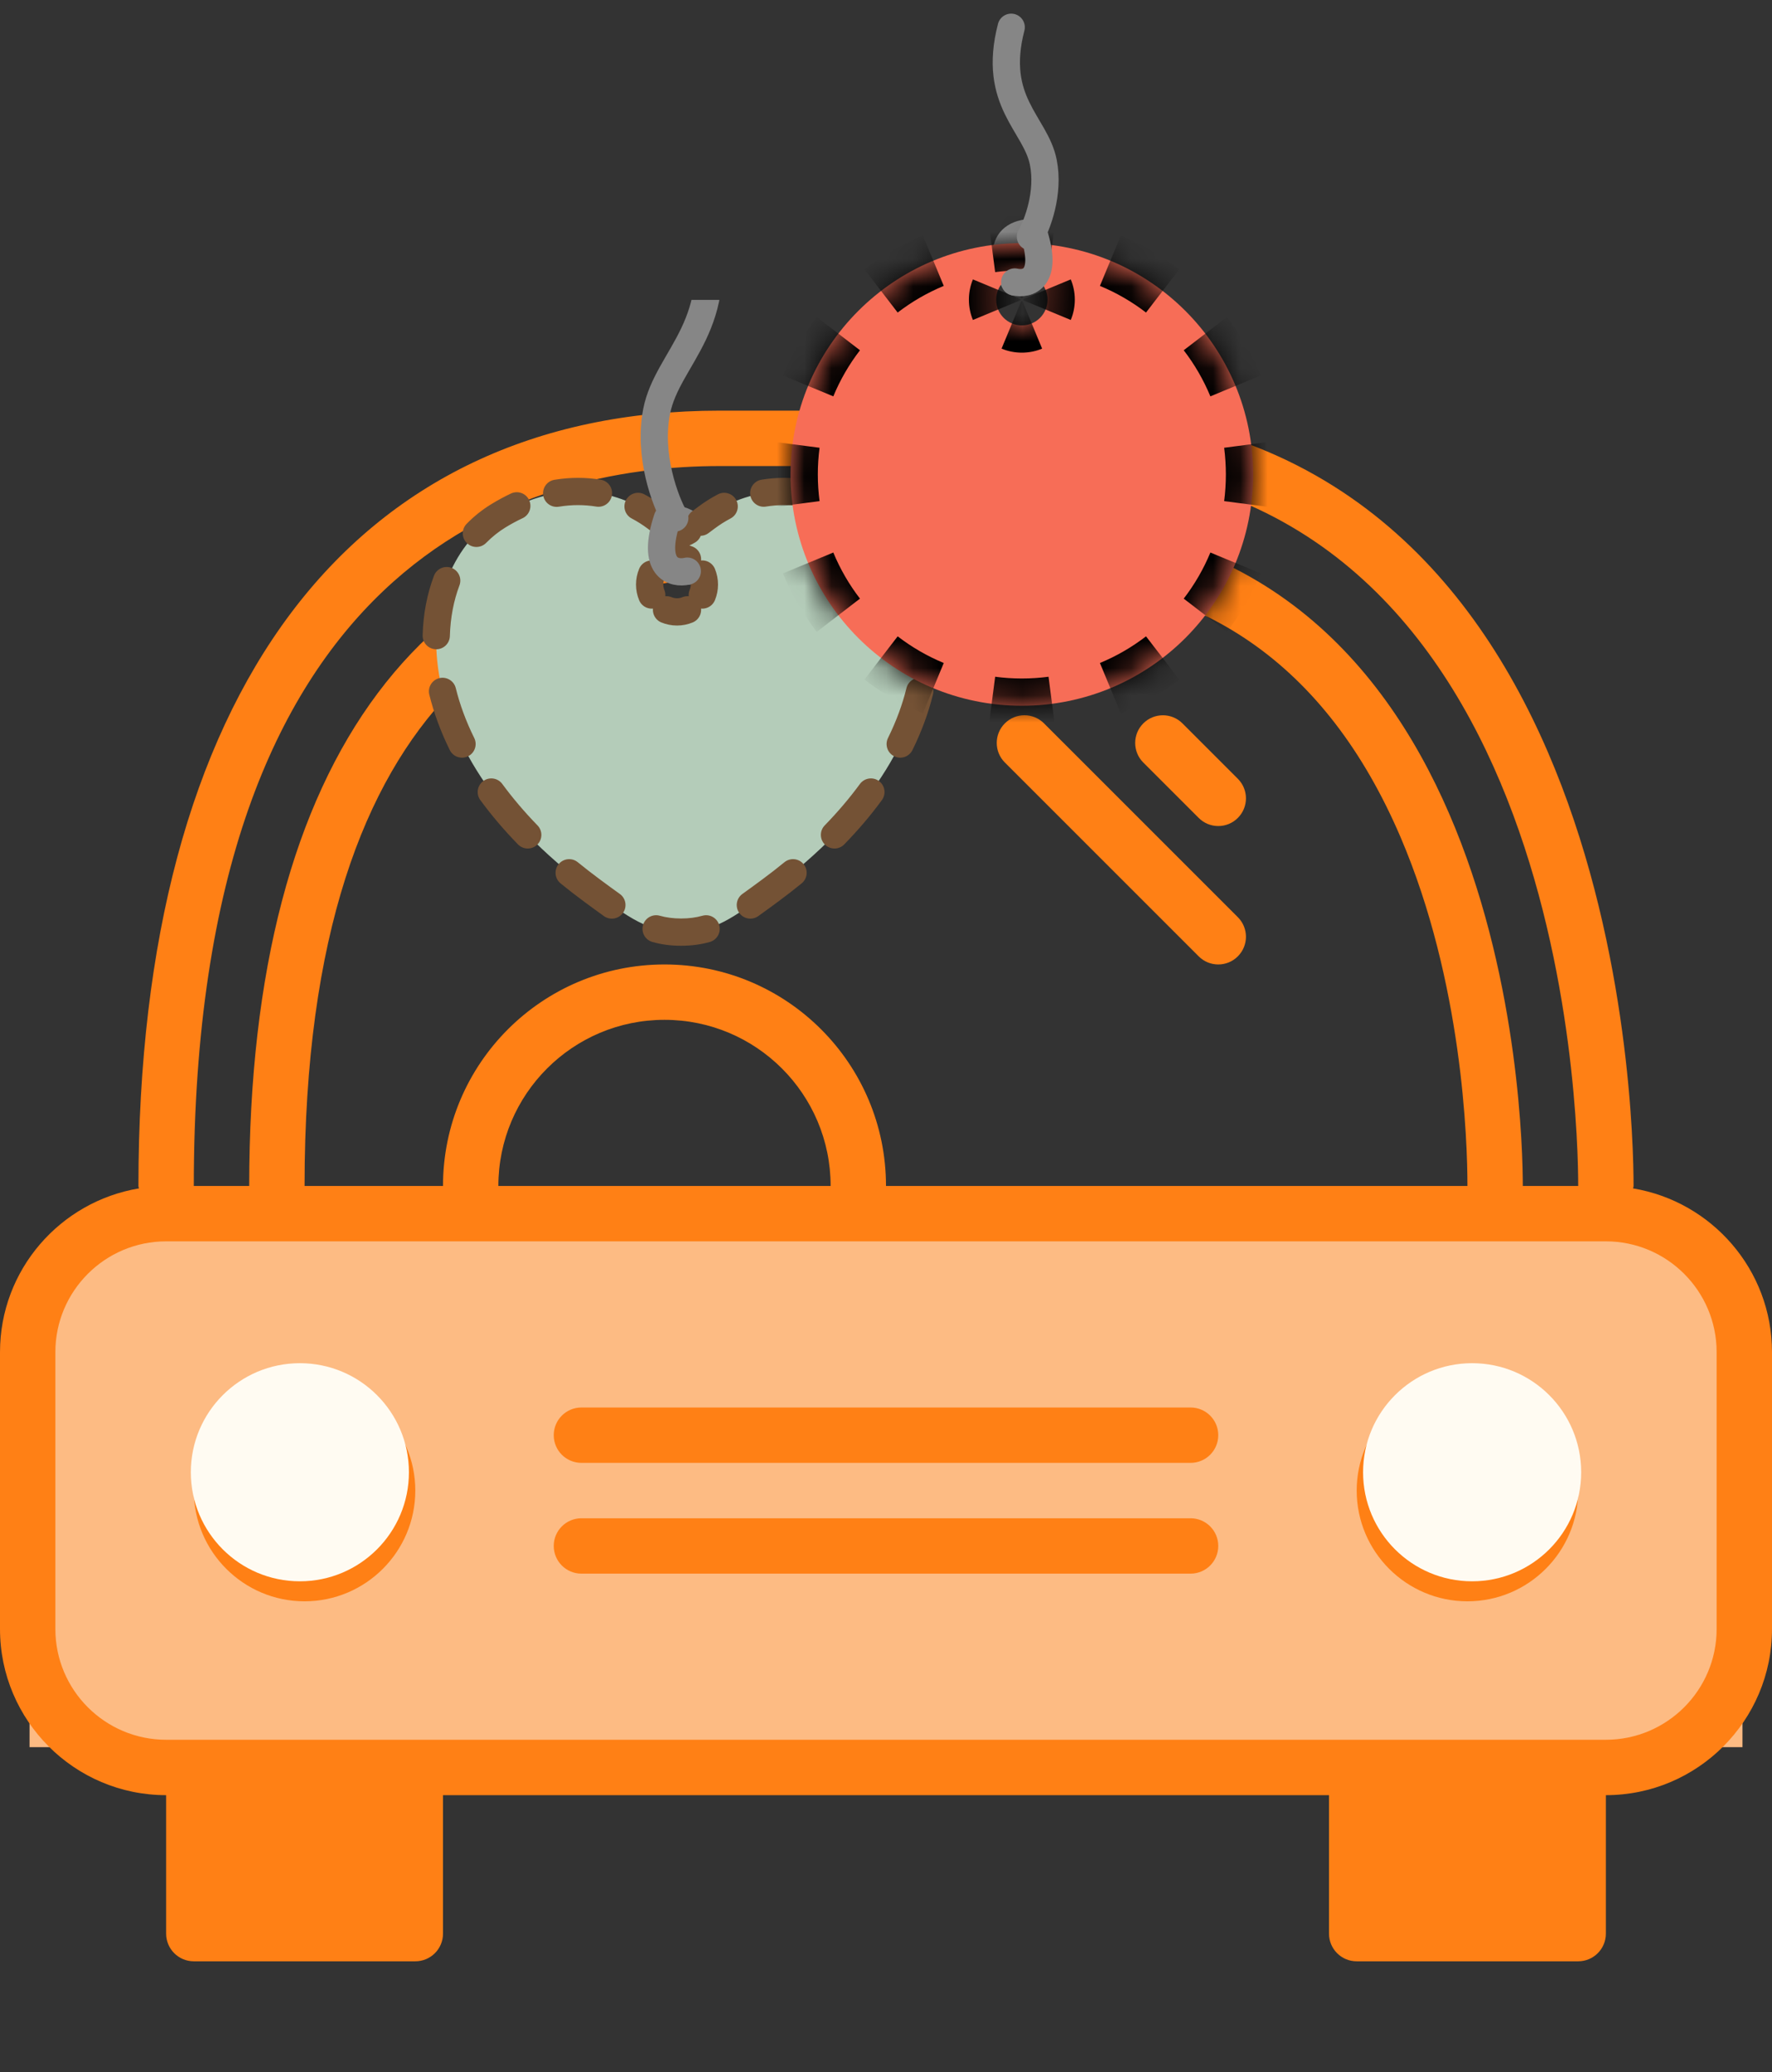
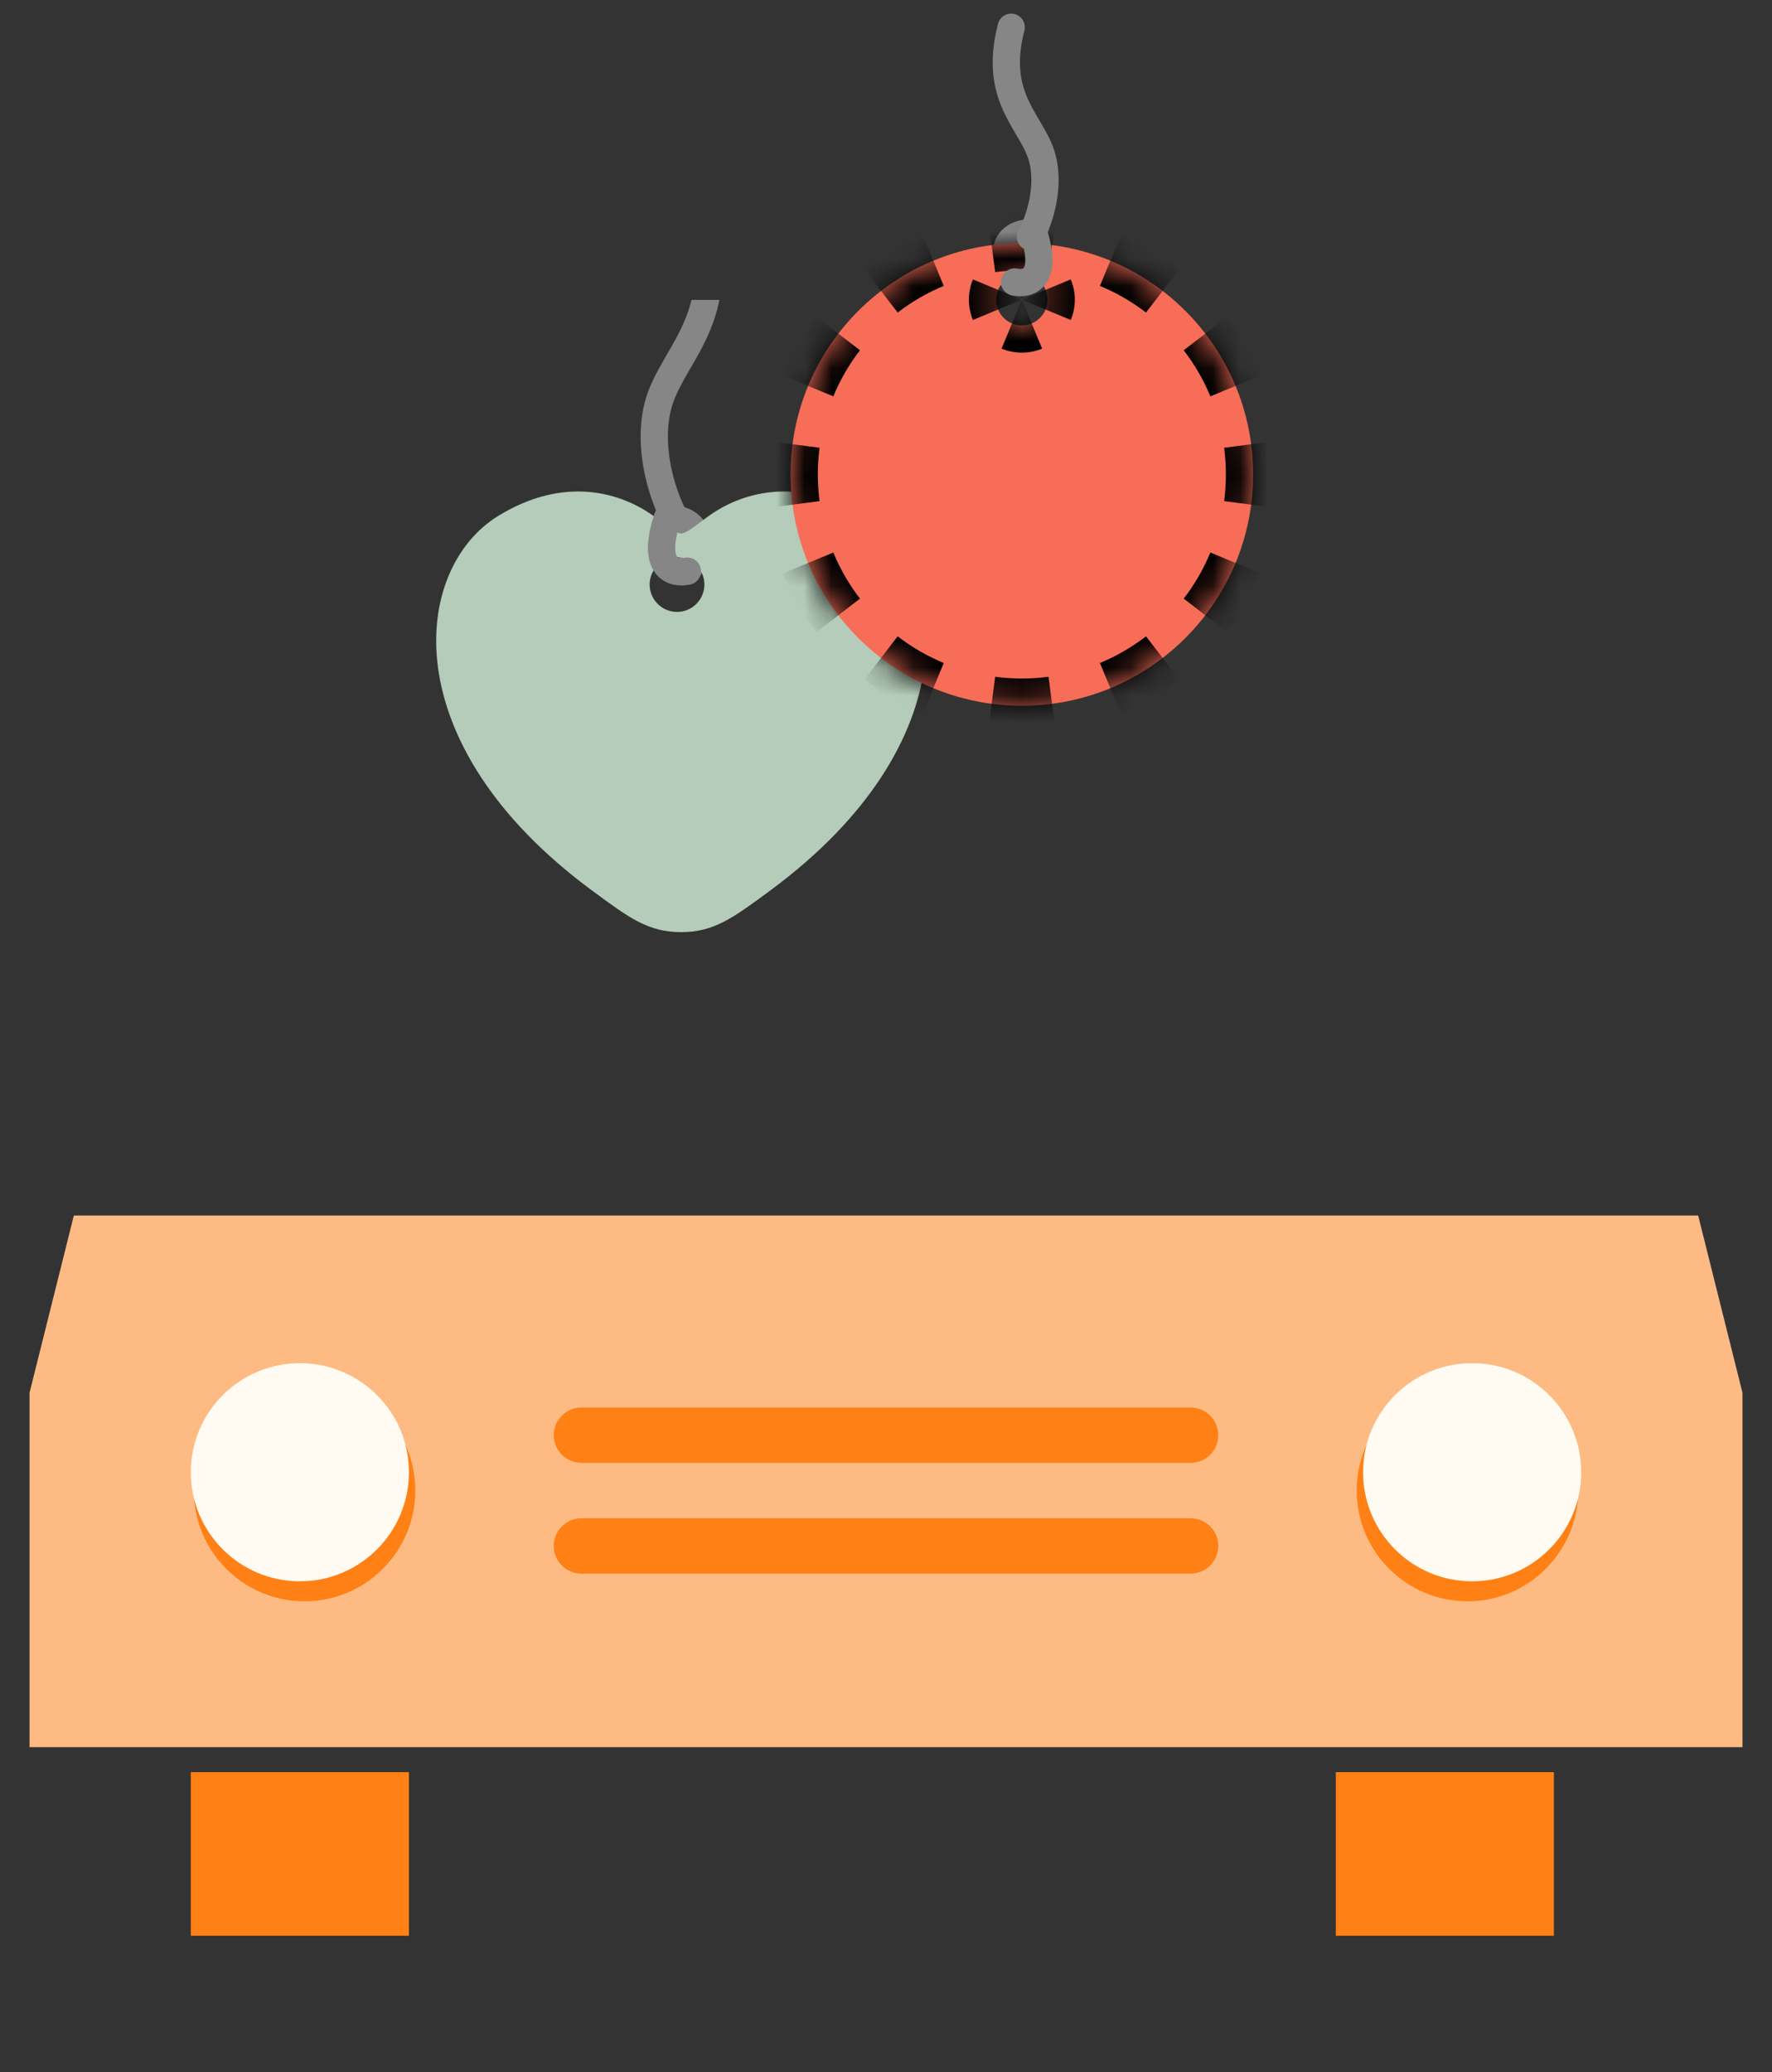
<svg xmlns="http://www.w3.org/2000/svg" width="65" height="76" viewBox="0 0 65 76" fill="none">
  <rect x="0" y="0" width="65" height="76" fill="#333333" stroke="none" />
  <g clip-path="url(#clip0_826_717)">
    <path d="M2.709 44.583H62.292L63.917 51.083V64.083H1.084V51.083L2.709 44.583Z" fill="#FDBB83" />
-     <path d="M59.904 43.589C59.907 43.558 59.922 43.532 59.922 43.5C59.922 40.589 59.324 15.062 38.594 15.062H26.406C12.852 15.062 5.078 25.428 5.078 43.5C5.078 43.532 5.093 43.558 5.096 43.589C2.21 44.068 0 46.574 0 49.594V59.75C0 63.111 2.733 65.844 6.094 65.844V70.922C6.094 71.484 6.548 71.938 7.109 71.938H15.234C15.796 71.938 16.25 71.484 16.25 70.922V65.844H48.75V70.922C48.75 71.484 49.204 71.938 49.766 71.938H57.891C58.452 71.938 58.906 71.484 58.906 70.922V65.844C62.267 65.844 65 63.111 65 59.75V49.594C65 46.574 62.79 44.068 59.904 43.589ZM26.406 17.094H38.594C57.349 17.094 57.891 40.797 57.891 43.5H55.859C55.859 41.006 55.346 19.125 37.578 19.125H27.422C15.633 19.125 9.141 27.781 9.141 43.5H7.109C7.109 20.524 19.199 17.094 26.406 17.094ZM24.375 35.375C19.888 35.375 16.25 39.013 16.25 43.5H11.172C11.172 25.032 20.009 21.156 27.422 21.156H37.578C44.017 21.156 48.658 24.366 51.371 30.697C53.65 36.017 53.828 41.842 53.828 43.5H32.5C32.5 39.013 28.862 35.375 24.375 35.375ZM30.469 43.5H18.281C18.281 40.135 21.01 37.406 24.375 37.406C27.74 37.406 30.469 40.135 30.469 43.5ZM14.219 69.906H8.125V65.844H14.219V69.906ZM56.875 69.906H50.781V65.844H56.875V69.906ZM62.969 59.75C62.969 61.99 61.147 63.812 58.906 63.812H6.094C3.853 63.812 2.031 61.99 2.031 59.75V49.594C2.031 47.353 3.853 45.531 6.094 45.531H58.906C61.147 45.531 62.969 47.353 62.969 49.594V59.75Z" fill="#FF8015" />
    <path d="M11.172 50.609C8.931 50.609 7.109 52.431 7.109 54.672C7.109 56.912 8.931 58.734 11.172 58.734C13.412 58.734 15.234 56.912 15.234 54.672C15.234 52.431 13.412 50.609 11.172 50.609ZM11.172 56.703C10.052 56.703 9.141 55.792 9.141 54.672C9.141 53.552 10.052 52.641 11.172 52.641C12.292 52.641 13.203 53.552 13.203 54.672C13.203 55.792 12.292 56.703 11.172 56.703Z" fill="#FF8015" />
    <path d="M53.828 50.609C51.588 50.609 49.766 52.431 49.766 54.672C49.766 56.912 51.588 58.734 53.828 58.734C56.069 58.734 57.891 56.912 57.891 54.672C57.891 52.431 56.069 50.609 53.828 50.609ZM53.828 56.703C52.708 56.703 51.797 55.792 51.797 54.672C51.797 53.552 52.708 52.641 53.828 52.641C54.948 52.641 55.859 53.552 55.859 54.672C55.859 55.792 54.948 56.703 53.828 56.703Z" fill="#FF8015" />
    <path d="M43.672 51.625H21.328C20.767 51.625 20.312 52.079 20.312 52.641C20.312 53.202 20.767 53.656 21.328 53.656H43.672C44.233 53.656 44.688 53.202 44.688 52.641C44.688 52.079 44.233 51.625 43.672 51.625Z" fill="#FF8015" />
    <path d="M43.672 55.688H21.328C20.767 55.688 20.312 56.142 20.312 56.703C20.312 57.265 20.767 57.719 21.328 57.719H43.672C44.233 57.719 44.688 57.265 44.688 56.703C44.688 56.142 44.233 55.688 43.672 55.688Z" fill="#FF8015" />
-     <path d="M43.375 26.533C42.977 26.136 42.336 26.136 41.938 26.533C41.541 26.93 41.541 27.572 41.938 27.969L43.97 30C44.168 30.199 44.428 30.298 44.688 30.298C44.948 30.298 45.208 30.199 45.406 30C45.803 29.603 45.803 28.962 45.406 28.564L43.375 26.533Z" fill="#FF8015" />
-     <path d="M38.296 26.532C37.899 26.135 37.257 26.135 36.86 26.532C36.463 26.929 36.463 27.571 36.86 27.968L43.97 35.077C44.168 35.276 44.428 35.375 44.688 35.375C44.948 35.375 45.208 35.276 45.406 35.077C45.803 34.68 45.803 34.038 45.406 33.641L38.296 26.532Z" fill="#FF8015" />
    <circle cx="11" cy="54" r="4" fill="#FFFBF2" />
    <circle cx="54" cy="54" r="4" fill="#FFFBF2" />
    <path d="M25.213 20.949C25.582 20.314 25.953 19.038 24.48 19.014" stroke="#868686" stroke-linecap="round" />
    <path fill-rule="evenodd" clip-rule="evenodd" d="M25.914 18.986C27.177 18.038 29.28 17.443 31.689 18.92C34.851 20.858 35.567 27.253 28.273 32.648L28.273 32.648C26.884 33.675 26.189 34.189 24.985 34.189C23.779 34.189 23.085 33.675 21.696 32.648L21.696 32.648C14.402 27.253 15.118 20.858 18.28 18.92C20.689 17.443 22.792 18.038 24.055 18.986L24.056 18.987C24.573 19.375 24.832 19.569 24.985 19.569C25.137 19.569 25.395 19.375 25.913 18.987L25.914 18.986ZM24.834 22.444C25.389 22.444 25.838 21.994 25.838 21.44C25.838 20.886 25.389 20.436 24.834 20.436C24.28 20.436 23.83 20.886 23.83 21.44C23.83 21.994 24.28 22.444 24.834 22.444Z" fill="#B4CCB9" />
-     <path d="M31.689 18.92L31.951 18.494L31.951 18.494L31.689 18.92ZM25.914 18.986L26.214 19.386L26.214 19.386L25.914 18.986ZM28.273 32.648L27.976 32.246L27.946 32.268L27.92 32.294L28.273 32.648ZM28.273 32.648L28.571 33.05L28.601 33.028L28.627 33.001L28.273 32.648ZM21.696 32.648L21.398 33.049L21.398 33.05L21.696 32.648ZM21.696 32.648L21.994 32.246L21.993 32.246L21.696 32.648ZM18.28 18.92L18.018 18.494L18.018 18.494L18.28 18.92ZM24.055 18.986L24.355 18.586L24.355 18.586L24.055 18.986ZM24.056 18.987L23.756 19.387L23.756 19.387L24.056 18.987ZM25.913 18.987L25.613 18.587L25.613 18.587L25.913 18.987ZM31.224 18.101C30.974 17.984 30.677 18.092 30.56 18.342C30.442 18.592 30.55 18.89 30.8 19.007L31.224 18.101ZM29.468 18.585C29.741 18.63 29.998 18.445 30.043 18.173C30.087 17.9 29.902 17.643 29.63 17.598L29.468 18.585ZM27.936 17.594C27.664 17.638 27.479 17.895 27.523 18.167C27.567 18.44 27.824 18.625 28.096 18.581L27.936 17.594ZM26.797 19.017C27.041 18.889 27.135 18.586 27.006 18.342C26.877 18.098 26.575 18.004 26.331 18.133L26.797 19.017ZM25.614 18.586C25.393 18.752 25.348 19.065 25.514 19.286C25.679 19.507 25.993 19.552 26.214 19.386L25.614 18.586ZM26.213 19.387C26.434 19.221 26.479 18.907 26.313 18.686C26.148 18.466 25.834 18.421 25.613 18.587L26.213 19.387ZM25.393 18.751C25.172 18.916 25.126 19.229 25.291 19.451C25.455 19.672 25.769 19.718 25.99 19.553L25.393 18.751ZM25.497 19.898C25.734 19.755 25.81 19.448 25.667 19.211C25.524 18.975 25.217 18.899 24.981 19.041L25.497 19.898ZM24.988 19.041C24.752 18.899 24.444 18.975 24.302 19.211C24.159 19.448 24.235 19.755 24.472 19.898L24.988 19.041ZM23.979 19.553C24.2 19.718 24.514 19.672 24.678 19.451C24.843 19.229 24.797 18.916 24.576 18.751L23.979 19.553ZM24.356 18.587C24.135 18.421 23.822 18.465 23.656 18.686C23.49 18.907 23.535 19.221 23.756 19.386L24.356 18.587ZM23.755 19.386C23.976 19.552 24.289 19.507 24.455 19.286C24.621 19.066 24.576 18.752 24.355 18.586L23.755 19.386ZM23.638 18.133C23.394 18.004 23.092 18.098 22.963 18.342C22.834 18.586 22.928 18.889 23.172 19.017L23.638 18.133ZM21.872 18.581C22.145 18.625 22.402 18.44 22.446 18.167C22.49 17.895 22.305 17.638 22.032 17.594L21.872 18.581ZM20.339 17.598C20.066 17.643 19.882 17.9 19.927 18.173C19.971 18.445 20.228 18.63 20.501 18.585L20.339 17.598ZM19.169 19.007C19.419 18.89 19.527 18.592 19.409 18.342C19.292 18.092 18.995 17.984 18.744 18.101L19.169 19.007ZM17.119 19.211C16.925 19.408 16.928 19.725 17.125 19.918C17.321 20.112 17.638 20.109 17.832 19.913L17.119 19.211ZM16.853 21.473C16.951 21.214 16.82 20.926 16.562 20.828C16.303 20.731 16.015 20.862 15.918 21.12L16.853 21.473ZM15.503 23.301C15.495 23.577 15.713 23.807 15.989 23.814C16.265 23.822 16.495 23.604 16.502 23.328L15.503 23.301ZM16.719 25.24C16.653 24.972 16.382 24.808 16.113 24.874C15.845 24.94 15.682 25.211 15.748 25.479L16.719 25.24ZM16.499 27.512C16.621 27.759 16.921 27.861 17.169 27.739C17.416 27.617 17.518 27.317 17.396 27.069L16.499 27.512ZM18.426 28.756C18.263 28.533 17.95 28.484 17.727 28.648C17.505 28.811 17.456 29.123 17.619 29.346L18.426 28.756ZM19 30.971C19.192 31.169 19.509 31.173 19.707 30.981C19.905 30.788 19.909 30.471 19.716 30.274L19 30.971ZM21.195 31.626C20.982 31.451 20.667 31.482 20.492 31.696C20.317 31.91 20.349 32.225 20.562 32.4L21.195 31.626ZM21.398 33.049C21.619 33.214 21.932 33.168 22.097 32.946C22.262 32.724 22.216 32.411 21.994 32.246L21.398 33.049ZM21.994 32.246C21.772 32.082 21.459 32.128 21.294 32.35C21.13 32.571 21.176 32.885 21.398 33.049L21.994 32.246ZM22.155 33.603C22.38 33.762 22.692 33.709 22.852 33.484C23.012 33.259 22.959 32.947 22.734 32.787L22.155 33.603ZM24.204 33.588C23.939 33.513 23.662 33.667 23.587 33.933C23.512 34.199 23.666 34.475 23.932 34.55L24.204 33.588ZM26.037 34.55C26.302 34.475 26.457 34.199 26.382 33.933C26.306 33.667 26.03 33.513 25.765 33.588L26.037 34.55ZM27.235 32.787C27.01 32.947 26.957 33.259 27.117 33.484C27.277 33.709 27.589 33.762 27.814 33.602L27.235 32.787ZM28.627 33.001C28.822 32.806 28.822 32.489 28.627 32.294C28.431 32.099 28.115 32.099 27.92 32.294L28.627 33.001ZM27.92 32.294C27.724 32.489 27.724 32.806 27.92 33.001C28.115 33.197 28.431 33.197 28.627 33.001L27.92 32.294ZM29.407 32.4C29.62 32.225 29.652 31.91 29.477 31.696C29.302 31.482 28.987 31.451 28.773 31.626L29.407 32.4ZM30.253 30.274C30.06 30.471 30.064 30.788 30.262 30.981C30.46 31.173 30.777 31.169 30.969 30.971L30.253 30.274ZM32.349 29.346C32.513 29.123 32.464 28.811 32.242 28.648C32.019 28.484 31.706 28.533 31.543 28.756L32.349 29.346ZM32.573 27.069C32.451 27.317 32.553 27.617 32.8 27.739C33.048 27.861 33.348 27.759 33.47 27.512L32.573 27.069ZM34.221 25.479C34.287 25.211 34.123 24.94 33.855 24.874C33.587 24.808 33.316 24.972 33.25 25.24L34.221 25.479ZM33.467 23.328C33.474 23.604 33.704 23.822 33.98 23.814C34.256 23.807 34.474 23.577 34.466 23.301L33.467 23.328ZM34.051 21.12C33.954 20.862 33.666 20.731 33.407 20.828C33.149 20.926 33.018 21.214 33.115 21.473L34.051 21.12ZM32.137 19.913C32.331 20.109 32.648 20.112 32.844 19.918C33.041 19.725 33.044 19.408 32.85 19.211L32.137 19.913ZM26.224 20.864C26.118 20.609 25.825 20.488 25.57 20.594C25.315 20.7 25.194 20.992 25.3 21.247L26.224 20.864ZM25.027 20.974C25.282 21.08 25.574 20.959 25.68 20.704C25.786 20.449 25.665 20.156 25.41 20.05L25.027 20.974ZM24.258 20.05C24.003 20.156 23.882 20.449 23.988 20.704C24.094 20.959 24.386 21.08 24.641 20.974L24.258 20.05ZM24.368 21.247C24.474 20.992 24.353 20.7 24.098 20.594C23.843 20.488 23.55 20.609 23.445 20.864L24.368 21.247ZM23.445 22.016C23.55 22.271 23.843 22.392 24.098 22.286C24.353 22.18 24.474 21.888 24.368 21.633L23.445 22.016ZM24.641 21.906C24.386 21.8 24.094 21.921 23.988 22.176C23.882 22.431 24.003 22.724 24.258 22.83L24.641 21.906ZM25.41 22.83C25.665 22.724 25.786 22.431 25.68 22.176C25.574 21.921 25.282 21.8 25.027 21.906L25.41 22.83ZM25.3 21.633C25.194 21.888 25.315 22.18 25.57 22.286C25.825 22.392 26.118 22.271 26.224 22.016L25.3 21.633ZM31.951 18.494C31.707 18.344 31.465 18.214 31.224 18.101L30.8 19.007C31.005 19.103 31.215 19.215 31.428 19.346L31.951 18.494ZM29.63 17.598C29.032 17.5 28.464 17.508 27.936 17.594L28.096 18.581C28.52 18.512 28.98 18.505 29.468 18.585L29.63 17.598ZM26.331 18.133C26.071 18.27 25.831 18.423 25.614 18.586L26.214 19.386C26.39 19.254 26.585 19.129 26.797 19.017L26.331 18.133ZM25.614 18.586L25.614 18.586L26.214 19.386L26.214 19.386L25.614 18.586ZM25.613 18.587L25.613 18.587L26.213 19.387L26.213 19.387L25.613 18.587ZM25.613 18.587C25.533 18.647 25.46 18.701 25.393 18.751L25.99 19.553C26.059 19.502 26.134 19.446 26.213 19.387L25.613 18.587ZM24.981 19.041C24.96 19.053 24.944 19.062 24.932 19.069C24.919 19.076 24.912 19.078 24.91 19.079C24.907 19.08 24.913 19.078 24.924 19.076C24.936 19.073 24.956 19.069 24.985 19.069V20.069C25.198 20.069 25.383 19.966 25.497 19.898L24.981 19.041ZM24.985 19.069C25.012 19.069 25.033 19.073 25.045 19.076C25.056 19.078 25.061 19.08 25.059 19.079C25.057 19.078 25.05 19.076 25.037 19.069C25.025 19.062 25.009 19.053 24.988 19.041L24.472 19.898C24.585 19.966 24.771 20.069 24.985 20.069V19.069ZM24.576 18.751C24.509 18.701 24.436 18.647 24.356 18.587L23.756 19.387C23.835 19.446 23.91 19.502 23.979 19.553L24.576 18.751ZM24.356 18.587L24.356 18.587L23.756 19.386L23.756 19.387L24.356 18.587ZM24.355 18.586L24.355 18.586L23.755 19.386L23.755 19.386L24.355 18.586ZM24.355 18.586C24.138 18.423 23.898 18.27 23.638 18.133L23.172 19.017C23.384 19.129 23.579 19.254 23.755 19.386L24.355 18.586ZM22.032 17.594C21.505 17.508 20.937 17.5 20.339 17.598L20.501 18.585C20.989 18.505 21.449 18.512 21.872 18.581L22.032 17.594ZM18.744 18.101C18.505 18.214 18.262 18.344 18.018 18.494L18.541 19.346C18.754 19.215 18.964 19.103 19.169 19.007L18.744 18.101ZM18.018 18.494C17.692 18.693 17.391 18.934 17.119 19.211L17.832 19.913C18.049 19.692 18.287 19.502 18.541 19.346L18.018 18.494ZM15.918 21.12C15.668 21.782 15.524 22.517 15.503 23.301L16.502 23.328C16.521 22.649 16.645 22.025 16.853 21.473L15.918 21.12ZM15.748 25.479C15.912 26.142 16.159 26.823 16.499 27.512L17.396 27.069C17.086 26.442 16.864 25.829 16.719 25.24L15.748 25.479ZM17.619 29.346C18.017 29.89 18.476 30.433 19 30.971L19.716 30.274C19.224 29.767 18.795 29.259 18.426 28.756L17.619 29.346ZM20.562 32.4C20.829 32.618 21.108 32.835 21.398 33.05L21.993 32.246C21.715 32.04 21.449 31.833 21.195 31.626L20.562 32.4ZM21.398 33.049L21.398 33.049L21.994 32.246L21.994 32.246L21.398 33.049ZM21.398 33.049L21.398 33.049L21.994 32.246L21.994 32.246L21.398 33.049ZM21.398 33.05C21.671 33.251 21.922 33.437 22.155 33.603L22.734 32.787C22.51 32.628 22.268 32.449 21.993 32.246L21.398 33.05ZM23.932 34.55C24.264 34.644 24.607 34.689 24.985 34.689V33.689C24.69 33.689 24.439 33.654 24.204 33.588L23.932 34.55ZM24.985 34.689C25.362 34.689 25.705 34.644 26.037 34.55L25.765 33.588C25.53 33.654 25.279 33.689 24.985 33.689V34.689ZM27.814 33.602C28.047 33.437 28.298 33.251 28.571 33.05L27.976 32.246C27.701 32.449 27.459 32.628 27.235 32.787L27.814 33.602ZM28.627 33.001L28.627 33.001L27.92 32.294L27.92 32.294L28.627 33.001ZM28.627 33.001L28.627 33.001L27.92 32.294L27.92 32.294L28.627 33.001ZM28.571 33.05C28.861 32.835 29.14 32.618 29.407 32.4L28.773 31.626C28.52 31.833 28.254 32.04 27.976 32.246L28.571 33.05ZM30.969 30.971C31.493 30.433 31.952 29.89 32.349 29.346L31.543 28.756C31.174 29.259 30.745 29.767 30.253 30.274L30.969 30.971ZM33.47 27.512C33.81 26.823 34.057 26.142 34.221 25.479L33.25 25.24C33.105 25.829 32.883 26.442 32.573 27.069L33.47 27.512ZM34.466 23.301C34.445 22.517 34.301 21.782 34.051 21.12L33.115 21.473C33.324 22.025 33.448 22.649 33.467 23.328L34.466 23.301ZM32.85 19.211C32.578 18.934 32.277 18.693 31.951 18.494L31.428 19.346C31.682 19.502 31.92 19.692 32.137 19.913L32.85 19.211ZM26.338 21.44C26.338 21.237 26.297 21.042 26.224 20.864L25.3 21.247C25.324 21.306 25.338 21.371 25.338 21.44H26.338ZM25.41 20.05C25.232 19.977 25.037 19.936 24.834 19.936V20.936C24.903 20.936 24.968 20.95 25.027 20.974L25.41 20.05ZM24.834 19.936C24.631 19.936 24.436 19.977 24.258 20.05L24.641 20.974C24.7 20.95 24.765 20.936 24.834 20.936V19.936ZM23.445 20.864C23.371 21.042 23.33 21.237 23.33 21.44H24.33C24.33 21.371 24.344 21.306 24.368 21.247L23.445 20.864ZM23.33 21.44C23.33 21.643 23.371 21.838 23.445 22.016L24.368 21.633C24.344 21.574 24.33 21.509 24.33 21.44H23.33ZM24.258 22.83C24.436 22.903 24.631 22.944 24.834 22.944V21.944C24.765 21.944 24.7 21.93 24.641 21.906L24.258 22.83ZM24.834 22.944C25.037 22.944 25.232 22.903 25.41 22.83L25.027 21.906C24.968 21.93 24.903 21.944 24.834 21.944V22.944ZM26.224 22.016C26.297 21.838 26.338 21.643 26.338 21.44H25.338C25.338 21.509 25.324 21.574 25.3 21.633L26.224 22.016Z" fill="#745235" />
    <path d="M25.211 20.949C24.714 21.066 23.871 20.843 24.479 19.014" stroke="#868686" stroke-linecap="round" />
    <path d="M24.752 19C24.398 18.37 23.769 16.706 24.087 15.086C24.486 13.061 26.745 11.914 25.748 8" stroke="#868686" stroke-linecap="round" />
    <rect x="7" y="65" width="8" height="6" fill="#FF8015" />
    <rect x="49" y="65" width="8" height="6" fill="#FF8015" />
  </g>
  <path d="M37.223 10.343C36.876 9.746 36.528 8.547 37.911 8.525" stroke="#868686" stroke-linecap="round" />
  <mask id="path-19-inside-1_826_717" fill="white">
    <path fill-rule="evenodd" clip-rule="evenodd" d="M37.483 8.918C42.169 8.918 45.967 12.716 45.967 17.402C45.967 22.087 42.169 25.886 37.483 25.886C32.798 25.886 28.999 22.087 28.999 17.402C28.999 12.716 32.798 8.918 37.483 8.918ZM37.483 11.935C36.963 11.935 36.541 11.513 36.541 10.992C36.541 10.472 36.963 10.05 37.483 10.05C38.004 10.05 38.426 10.472 38.426 10.992C38.426 11.513 38.004 11.935 37.483 11.935Z" />
  </mask>
  <path fill-rule="evenodd" clip-rule="evenodd" d="M37.483 8.918C42.169 8.918 45.967 12.716 45.967 17.402C45.967 22.087 42.169 25.886 37.483 25.886C32.798 25.886 28.999 22.087 28.999 17.402C28.999 12.716 32.798 8.918 37.483 8.918ZM37.483 11.935C36.963 11.935 36.541 11.513 36.541 10.992C36.541 10.472 36.963 10.05 37.483 10.05C38.004 10.05 38.426 10.472 38.426 10.992C38.426 11.513 38.004 11.935 37.483 11.935Z" fill="#F76D57" />
  <path d="M45.467 17.402C45.467 17.048 45.444 16.7 45.399 16.359L46.391 16.229C46.441 16.613 46.467 17.005 46.467 17.402H45.467ZM44.861 14.346C44.592 13.697 44.24 13.091 43.818 12.542L44.611 11.932C45.085 12.551 45.482 13.232 45.785 13.963L44.861 14.346ZM42.343 11.067C41.794 10.645 41.188 10.293 40.539 10.024L40.922 9.1C41.653 9.403 42.334 9.8 42.953 10.274L42.343 11.067ZM38.526 9.486C38.185 9.441 37.837 9.418 37.483 9.418V8.418C37.88 8.418 38.272 8.444 38.656 8.494L38.526 9.486ZM37.483 9.418C37.129 9.418 36.781 9.441 36.44 9.486L36.31 8.494C36.694 8.444 37.086 8.418 37.483 8.418V9.418ZM34.427 10.024C33.778 10.293 33.172 10.645 32.623 11.067L32.014 10.274C32.632 9.8 33.313 9.403 34.044 9.1L34.427 10.024ZM31.148 12.542C30.726 13.091 30.374 13.697 30.105 14.346L29.181 13.963C29.484 13.232 29.881 12.551 30.356 11.932L31.148 12.542ZM29.567 16.359C29.522 16.7 29.499 17.048 29.499 17.402H28.499C28.499 17.005 28.525 16.613 28.575 16.229L29.567 16.359ZM29.499 17.402C29.499 17.756 29.522 18.104 29.567 18.445L28.575 18.575C28.525 18.191 28.499 17.799 28.499 17.402H29.499ZM30.105 20.458C30.374 21.107 30.726 21.713 31.148 22.262L30.356 22.871C29.881 22.253 29.484 21.572 29.181 20.841L30.105 20.458ZM32.623 23.736C33.172 24.159 33.778 24.511 34.427 24.78L34.044 25.704C33.313 25.401 32.632 25.004 32.014 24.529L32.623 23.736ZM36.44 25.318C36.781 25.363 37.129 25.386 37.483 25.386V26.386C37.086 26.386 36.694 26.36 36.31 26.31L36.44 25.318ZM37.483 25.386C37.837 25.386 38.185 25.363 38.526 25.318L38.656 26.31C38.272 26.36 37.88 26.386 37.483 26.386V25.386ZM40.539 24.78C41.188 24.511 41.794 24.159 42.343 23.736L42.953 24.529C42.334 25.004 41.653 25.401 40.922 25.704L40.539 24.78ZM43.818 22.262C44.24 21.713 44.592 21.107 44.861 20.458L45.785 20.841C45.482 21.572 45.085 22.253 44.611 22.871L43.818 22.262ZM45.399 18.445C45.444 18.104 45.467 17.756 45.467 17.402H46.467C46.467 17.799 46.441 18.191 46.391 18.575L45.399 18.445ZM36.041 10.992C36.041 10.797 36.079 10.611 36.15 10.44L37.074 10.823C37.053 10.874 37.041 10.931 37.041 10.992H36.041ZM36.931 9.659C37.102 9.588 37.288 9.549 37.483 9.549V10.55C37.422 10.55 37.365 10.562 37.314 10.583L36.931 9.659ZM37.483 9.549C37.678 9.549 37.865 9.588 38.036 9.659L37.653 10.583C37.601 10.562 37.544 10.55 37.483 10.55V9.549ZM38.816 10.44C38.887 10.611 38.926 10.797 38.926 10.992H37.926C37.926 10.931 37.914 10.874 37.892 10.823L38.816 10.44ZM38.926 10.992C38.926 11.187 38.887 11.374 38.816 11.544L37.892 11.161C37.914 11.11 37.926 11.053 37.926 10.992H38.926ZM38.036 12.325C37.865 12.396 37.678 12.435 37.483 12.435V11.435C37.544 11.435 37.601 11.423 37.653 11.401L38.036 12.325ZM37.483 12.435C37.288 12.435 37.102 12.396 36.931 12.325L37.314 11.401C37.365 11.423 37.422 11.435 37.483 11.435V12.435ZM36.15 11.544C36.079 11.374 36.041 11.187 36.041 10.992H37.041C37.041 11.053 37.053 11.11 37.074 11.161L36.15 11.544ZM44.967 17.402C44.967 17.07 44.945 16.743 44.904 16.423L46.887 16.165C46.94 16.57 46.967 16.983 46.967 17.402H44.967ZM44.399 14.538C44.147 13.93 43.817 13.362 43.421 12.847L45.007 11.628C45.508 12.28 45.927 13 46.247 13.771L44.399 14.538ZM42.038 11.464C41.523 11.068 40.955 10.738 40.347 10.486L41.114 8.638C41.885 8.958 42.605 9.377 43.257 9.878L42.038 11.464ZM38.462 9.982C38.142 9.94 37.815 9.918 37.483 9.918V7.918C37.902 7.918 38.315 7.945 38.72 7.998L38.462 9.982ZM37.483 9.918C37.151 9.918 36.824 9.94 36.504 9.982L36.246 7.998C36.651 7.945 37.064 7.918 37.483 7.918V9.918ZM34.619 10.486C34.011 10.738 33.443 11.068 32.928 11.464L31.709 9.878C32.361 9.377 33.081 8.958 33.852 8.638L34.619 10.486ZM31.545 12.847C31.149 13.362 30.819 13.93 30.567 14.538L28.719 13.771C29.039 13 29.458 12.28 29.959 11.628L31.545 12.847ZM30.063 16.423C30.021 16.743 29.999 17.07 29.999 17.402H27.999C27.999 16.983 28.026 16.57 28.079 16.165L30.063 16.423ZM29.999 17.402C29.999 17.734 30.021 18.061 30.063 18.381L28.079 18.639C28.026 18.234 27.999 17.821 27.999 17.402H29.999ZM30.567 20.266C30.819 20.874 31.149 21.442 31.545 21.957L29.959 23.176C29.458 22.524 29.039 21.804 28.719 21.032L30.567 20.266ZM32.928 23.34C33.443 23.736 34.011 24.066 34.619 24.318L33.852 26.166C33.081 25.846 32.361 25.427 31.709 24.926L32.928 23.34ZM36.504 24.822C36.824 24.864 37.151 24.886 37.483 24.886V26.886C37.064 26.886 36.651 26.858 36.246 26.806L36.504 24.822ZM37.483 24.886C37.815 24.886 38.142 24.864 38.462 24.822L38.72 26.806C38.315 26.858 37.902 26.886 37.483 26.886V24.886ZM40.347 24.318C40.955 24.066 41.523 23.736 42.038 23.34L43.257 24.926C42.605 25.427 41.885 25.846 41.114 26.166L40.347 24.318ZM43.421 21.957C43.817 21.442 44.147 20.874 44.399 20.266L46.247 21.032C45.927 21.804 45.508 22.524 45.007 23.176L43.421 21.957ZM44.904 18.381C44.945 18.061 44.967 17.734 44.967 17.402H46.967C46.967 17.821 46.94 18.234 46.887 18.639L44.904 18.381ZM35.541 10.992C35.541 10.73 35.593 10.479 35.688 10.248L37.536 11.014C37.539 11.006 37.541 10.998 37.541 10.992H35.541ZM36.739 9.197C36.97 9.102 37.222 9.049 37.483 9.049V11.05C37.489 11.05 37.497 11.048 37.505 11.045L36.739 9.197ZM37.483 9.049C37.745 9.049 37.997 9.102 38.227 9.197L37.461 11.045C37.469 11.048 37.477 11.05 37.483 11.05V9.049ZM39.278 10.248C39.374 10.479 39.426 10.73 39.426 10.992H37.426C37.426 10.998 37.427 11.006 37.431 11.014L39.278 10.248ZM39.426 10.992C39.426 11.254 39.374 11.505 39.278 11.736L37.431 10.97C37.427 10.978 37.426 10.986 37.426 10.992H39.426ZM38.227 12.787C37.997 12.883 37.745 12.935 37.483 12.935V10.935C37.477 10.935 37.469 10.936 37.461 10.94L38.227 12.787ZM37.483 12.935C37.222 12.935 36.97 12.883 36.739 12.787L37.505 10.94C37.497 10.936 37.489 10.935 37.483 10.935V12.935ZM35.688 11.736C35.593 11.505 35.541 11.254 35.541 10.992H37.541C37.541 10.986 37.539 10.978 37.536 10.97L35.688 11.736Z" fill="black" mask="url(#path-19-inside-1_826_717)" />
  <path d="M37.222 10.343C37.689 10.453 38.48 10.243 37.91 8.525" stroke="#868686" stroke-linecap="round" />
  <path d="M37.799 8.683C38.05 8.243 38.496 7.08 38.27 5.949C37.987 4.535 36.385 3.734 37.092 1" stroke="#868686" stroke-linecap="round" />
  <defs>
    <clipPath id="clip0_826_717">
      <rect width="65" height="65" fill="white" transform="translate(0 11)" />
    </clipPath>
  </defs>
</svg>